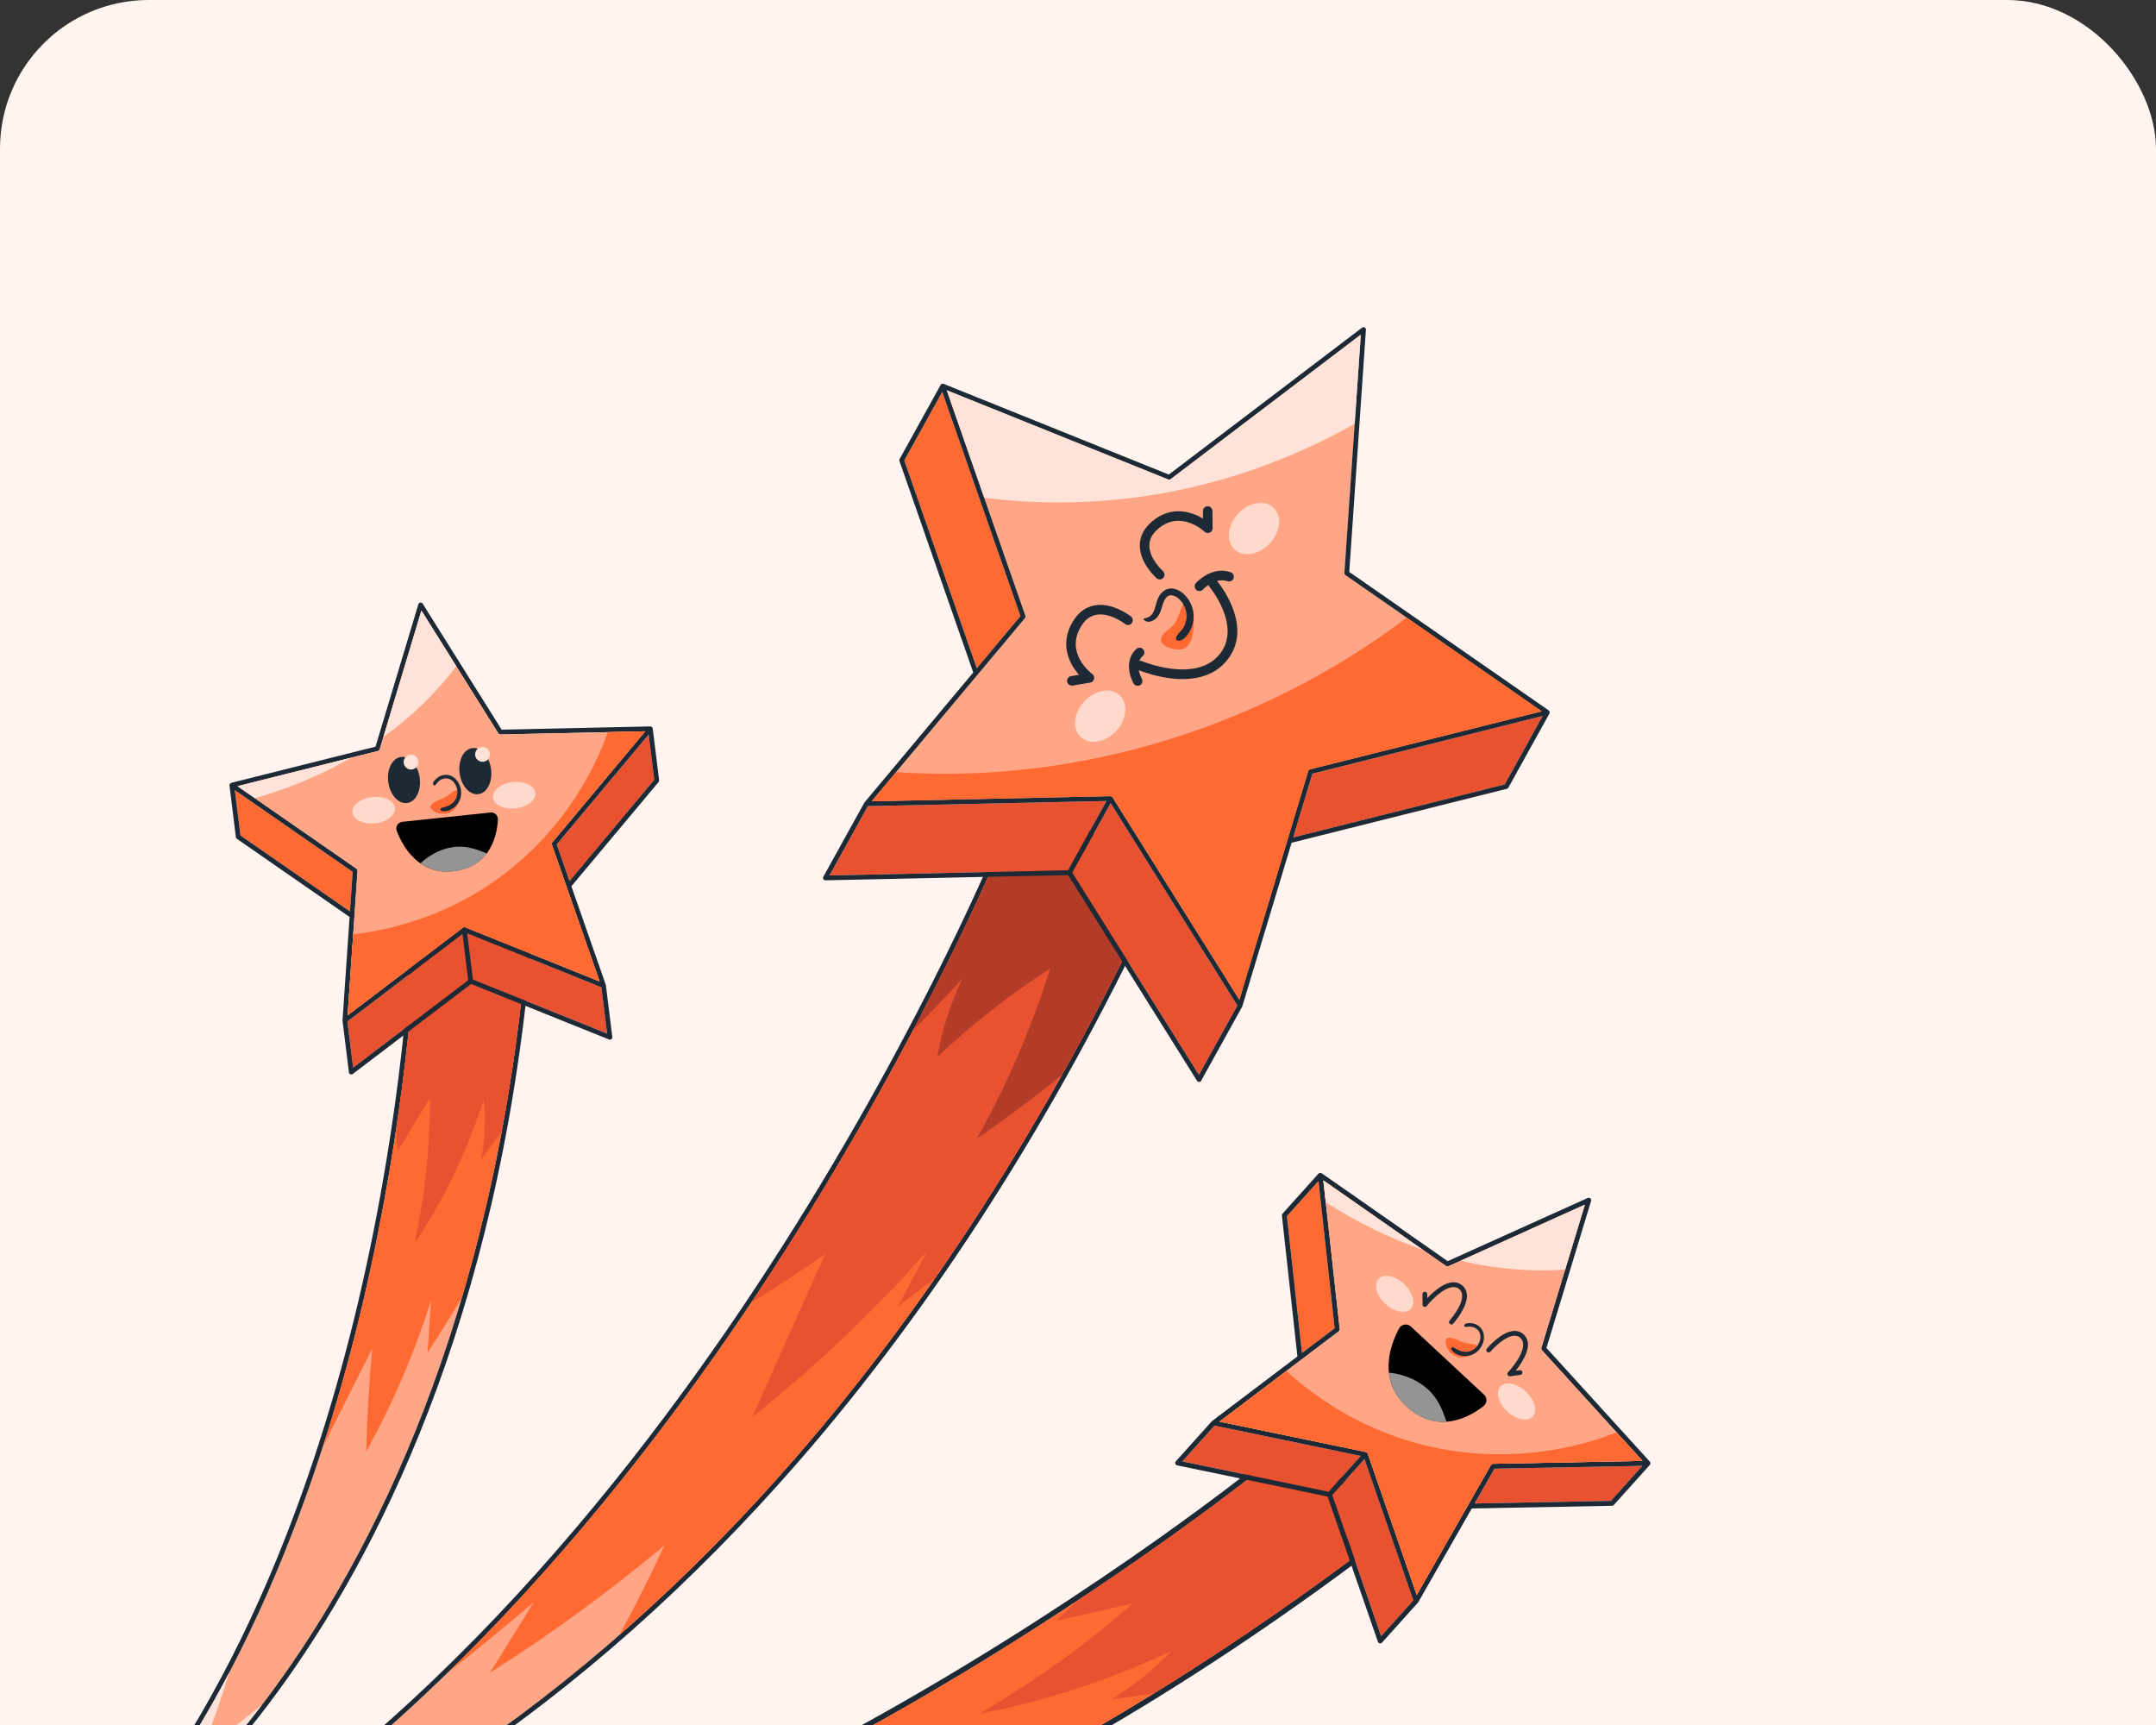
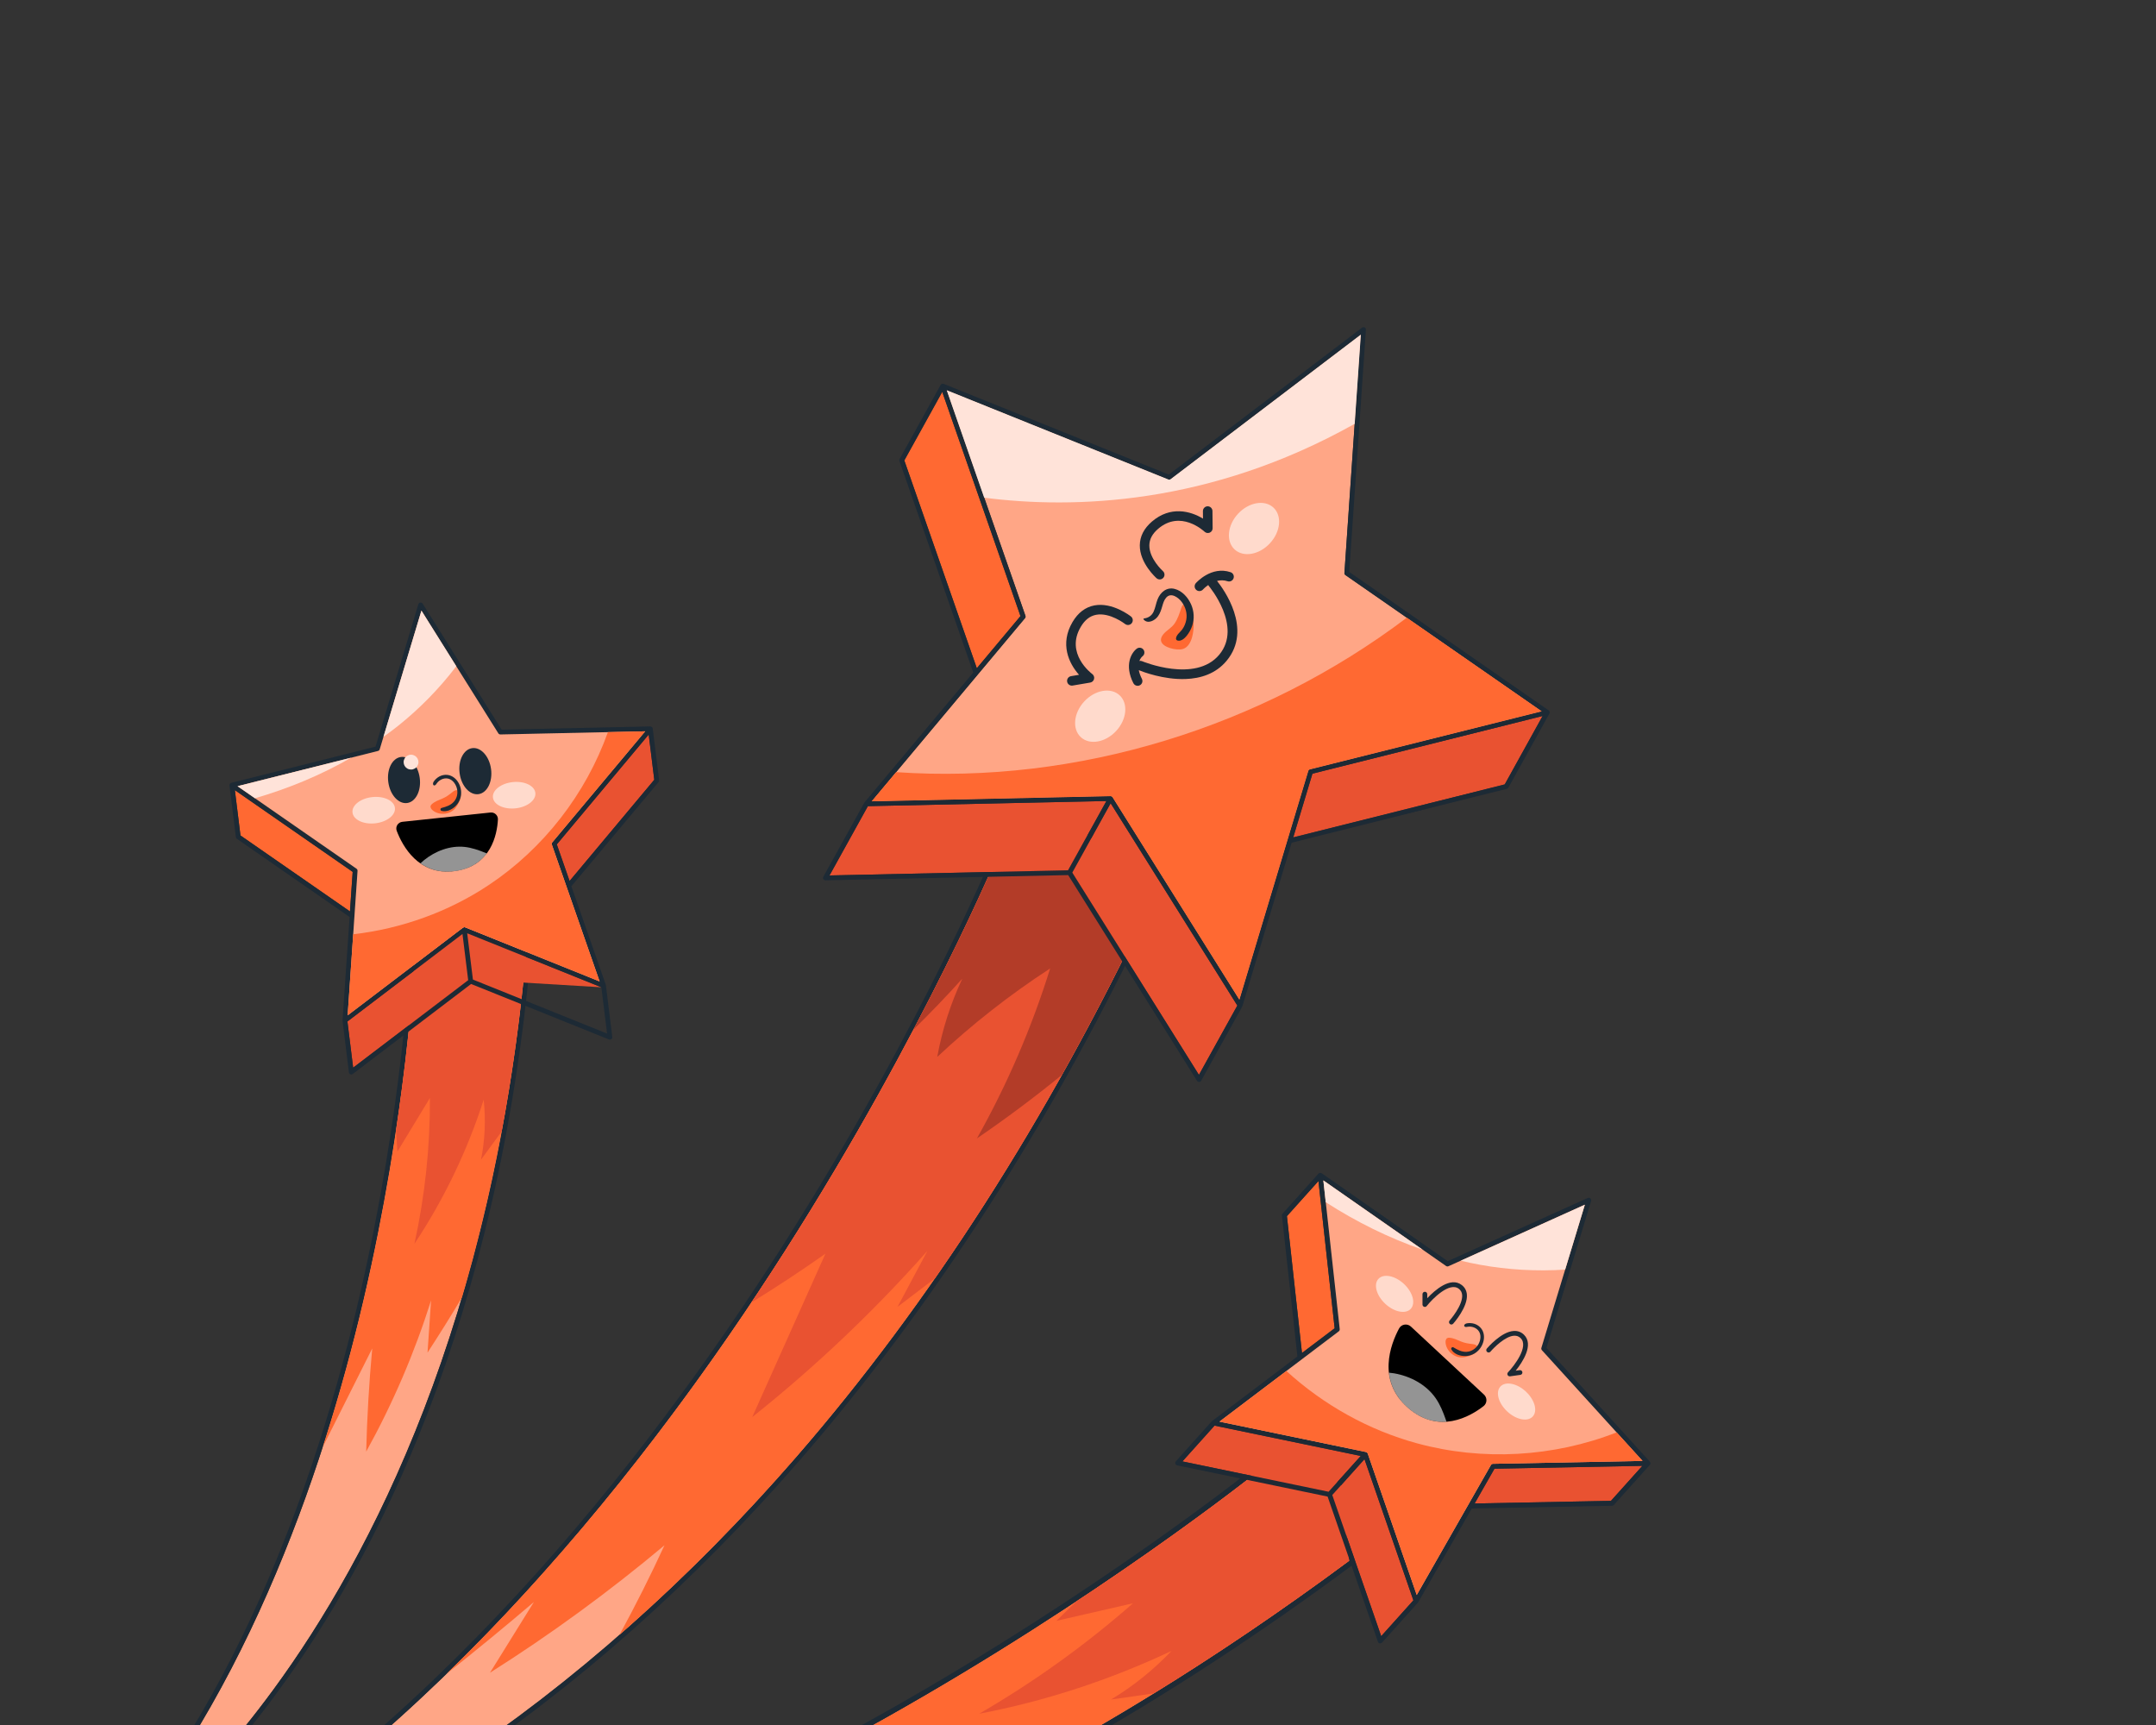
<svg xmlns="http://www.w3.org/2000/svg" width="290" height="232" viewBox="0 0 290 232" fill="none">
  <rect x="0" y="0" width="290" height="232" fill="#333333" stroke="none" />
  <g clip-path="url(#clip0_11009_3455)">
-     <rect width="290" height="800" rx="20" fill="#FFF4F0" />
    <path d="M134.183 115.024C133.228 117.289 121.927 143.693 101.926 173.875C83.071 202.327 52.477 239.944 13.07 259.135C21.822 257.173 40.022 250.844 60.458 237.36C77.067 226.401 92.772 212.457 107.136 195.915C125.056 175.279 140.928 150.517 154.314 122.317L146.415 112.355L134.183 115.024Z" fill="#FFA686" />
    <path d="M154.942 122.075L146.795 111.8C146.719 111.704 146.595 111.662 146.475 111.686L133.885 114.433C133.782 114.455 133.697 114.527 133.657 114.623C133.544 114.896 122.17 142.169 101.385 173.531C82.213 202.461 50.882 240.884 10.506 259.645C10.361 259.712 10.288 259.876 10.334 260.03C10.377 260.17 10.509 260.262 10.653 260.257C10.666 260.256 10.678 260.255 10.692 260.253C10.906 260.219 32.391 256.641 60.778 237.919C77.442 226.929 93.195 212.947 107.603 196.359C125.607 175.629 141.548 150.75 154.981 122.412C155.033 122.302 155.019 122.171 154.942 122.075ZM107.137 195.916C92.773 212.457 77.068 226.401 60.459 237.36C40.024 250.844 21.823 257.173 13.072 259.135C52.477 239.943 83.072 202.327 101.927 173.875C121.929 143.694 133.23 117.289 134.185 115.024L146.416 112.356L154.315 122.317C140.93 150.517 125.058 175.279 107.137 195.916Z" fill="#1D2A35" />
    <path d="M146.418 112.356L134.186 115.024C133.231 117.289 121.93 143.694 101.929 173.875C91.438 189.705 77.309 208.369 60.055 225.122C64.032 221.973 67.954 218.754 71.812 215.459C69.843 218.63 67.874 221.802 65.904 224.973C74.099 219.791 81.947 214.06 89.377 207.83C87.498 211.915 85.474 215.932 83.324 219.881C91.592 212.652 99.554 204.649 107.139 195.915C125.059 175.278 140.931 150.517 154.317 122.316L146.418 112.356Z" fill="#FF6932" />
    <path d="M146.421 112.356L134.189 115.024C133.234 117.289 121.933 143.694 101.932 173.875C101.645 174.307 101.346 174.749 101.055 175.185C104.445 173.098 107.772 170.907 111.026 168.612C107.745 175.938 104.464 183.264 101.183 190.589C109.66 183.835 117.552 176.347 124.742 168.237C123.404 170.745 122.065 173.253 120.726 175.76C122.403 174.492 124.078 173.219 125.751 171.941C136.21 156.918 145.775 140.323 154.321 122.318L146.421 112.356Z" fill="#E95231" />
    <path d="M146.414 112.356L134.182 115.024C133.639 116.309 129.763 125.371 122.859 138.481C125.12 136.262 127.318 133.978 129.438 131.624C127.862 134.965 126.726 138.514 126.067 142.149C130.769 137.746 135.858 133.757 141.256 130.245C138.785 138.183 135.477 145.86 131.405 153.108C135.33 150.429 139.14 147.581 142.825 144.578C146.833 137.422 150.666 129.999 154.312 122.317L146.414 112.356Z" fill="#B33C28" />
    <path d="M149.391 108.03L144.227 117.358L161.268 144.564L166.433 135.237L149.391 108.03Z" fill="#E95231" />
    <path d="M148.825 107.731L116.738 108.422L111.578 117.742L143.665 117.051L148.825 107.731Z" fill="#E95231" />
    <path d="M126.743 52.707L121.641 61.923L131.393 89.873L137.265 82.861L126.743 52.707Z" fill="#FF6932" />
    <path d="M176.535 104.051L173.953 112.624L202.401 105.497L207.495 96.296L176.535 104.051Z" fill="#E95231" />
    <path d="M175.976 103.692C176.008 103.584 176.095 103.501 176.205 103.473L207.373 95.666L180.978 77.345C180.885 77.28 180.833 77.172 180.841 77.059L183.046 45.005L157.466 64.447C157.375 64.516 157.257 64.532 157.152 64.489L127.347 52.485L137.933 82.822C137.97 82.929 137.948 83.048 137.876 83.133L117.25 107.769L149.373 107.077C149.379 107.077 149.384 107.081 149.39 107.081C149.435 107.082 149.48 107.092 149.523 107.113C149.526 107.115 149.53 107.115 149.533 107.116L149.535 107.117C149.581 107.142 149.615 107.178 149.642 107.218C149.645 107.222 149.65 107.223 149.652 107.228L166.709 134.457L175.976 103.692Z" fill="#FFA686" />
    <path d="M208.445 95.853C208.453 95.799 208.446 95.746 208.428 95.696C208.424 95.685 208.418 95.676 208.412 95.665C208.392 95.625 208.365 95.591 208.33 95.562C208.323 95.556 208.321 95.547 208.314 95.542L181.487 76.921L183.729 44.343C183.738 44.217 183.672 44.098 183.561 44.038C183.451 43.98 183.315 43.988 183.214 44.065L157.216 63.825L126.925 51.625C126.916 51.622 126.907 51.625 126.899 51.623C126.856 51.609 126.813 51.605 126.769 51.61C126.757 51.611 126.746 51.61 126.735 51.613C126.683 51.625 126.636 51.649 126.596 51.685C126.592 51.688 126.587 51.687 126.584 51.69C126.578 51.697 126.577 51.707 126.571 51.713C126.555 51.731 126.537 51.745 126.525 51.767L121.005 61.737C120.96 61.817 120.953 61.912 120.983 61.998L130.909 90.447L116.297 107.899C116.292 107.905 116.293 107.913 116.288 107.92C116.281 107.931 116.269 107.938 116.263 107.95L110.743 117.919C110.688 118.02 110.69 118.143 110.75 118.241C110.809 118.339 110.917 118.398 111.031 118.396L143.679 117.693L161.014 145.366C161.074 145.462 161.181 145.52 161.294 145.516C161.295 145.516 161.297 145.516 161.298 145.516C161.41 145.512 161.512 145.449 161.566 145.351L167.086 135.382C167.094 135.368 167.094 135.353 167.1 135.338C167.103 135.331 167.11 135.327 167.113 135.319L173.734 113.34L202.689 106.086C202.775 106.065 202.85 106.008 202.892 105.93L208.412 95.961C208.425 95.937 208.429 95.91 208.436 95.885C208.438 95.877 208.445 95.872 208.447 95.863C208.447 95.859 208.445 95.857 208.445 95.853ZM166.701 134.457L149.645 107.228C149.642 107.224 149.637 107.222 149.634 107.218C149.607 107.178 149.573 107.142 149.528 107.117L149.526 107.116C149.523 107.114 149.518 107.114 149.515 107.113C149.473 107.092 149.428 107.082 149.383 107.081C149.377 107.081 149.372 107.077 149.365 107.077L117.242 107.769L137.869 83.133C137.941 83.047 137.962 82.928 137.925 82.822L127.34 52.485L157.144 64.489C157.249 64.532 157.368 64.516 157.458 64.447L183.038 45.005L180.833 77.059C180.825 77.172 180.877 77.281 180.97 77.345L207.365 95.666L176.198 103.473C176.088 103.501 176 103.584 175.968 103.692L166.701 134.457ZM121.636 61.923L126.738 52.707L137.26 82.861L131.389 89.873L121.636 61.923ZM116.735 108.422L148.822 107.731L143.662 117.051L111.575 117.742L116.735 108.422ZM161.268 144.564L144.226 117.358L149.39 108.03L166.433 135.237L161.268 144.564ZM202.397 105.498L173.949 112.624L176.531 104.052L207.491 96.297L202.397 105.498Z" fill="#1D2A35" />
    <path d="M189.23 83.073C169.745 97.793 144.915 105.519 120.533 103.848L117.25 107.769L149.373 107.077C149.379 107.077 149.384 107.081 149.39 107.081C149.435 107.083 149.48 107.092 149.523 107.113C149.526 107.115 149.53 107.115 149.533 107.116L149.535 107.117C149.581 107.142 149.615 107.178 149.642 107.218C149.645 107.222 149.65 107.223 149.652 107.228L166.709 134.457L175.977 103.692C176.009 103.584 176.097 103.501 176.207 103.473L207.374 95.666L189.23 83.073Z" fill="#FF6932" />
    <path d="M144.196 92.212C143.879 92.224 143.594 91.999 143.54 91.678C143.48 91.328 143.715 90.997 144.065 90.938L145.14 90.755C143.763 89.221 142.536 86.595 144.26 83.665C145.001 82.404 145.996 81.649 147.215 81.421C149.64 80.972 152.024 82.832 152.124 82.912C152.401 83.132 152.448 83.534 152.229 83.812C152.009 84.089 151.605 84.137 151.327 83.918C151.308 83.903 149.289 82.34 147.446 82.684C146.599 82.844 145.918 83.377 145.367 84.316C143.267 87.885 146.769 90.54 146.918 90.652C147.125 90.805 147.221 91.067 147.161 91.318C147.101 91.568 146.898 91.759 146.645 91.801L144.281 92.203C144.252 92.208 144.224 92.211 144.196 92.212Z" fill="#1D2A35" />
    <path d="M156.018 77.929C155.859 77.935 155.698 77.883 155.569 77.769C155.477 77.687 153.297 75.736 153.313 73.348C153.321 72.147 153.87 71.069 154.945 70.146C157.426 68.018 160.114 68.713 161.812 69.751L161.802 68.741C161.8 68.393 162.074 68.107 162.419 68.093C162.426 68.093 162.432 68.093 162.438 68.093C162.792 68.09 163.083 68.374 163.086 68.73L163.108 71.041C163.111 71.299 162.959 71.533 162.722 71.636C162.484 71.738 162.21 71.689 162.024 71.512C161.894 71.391 158.794 68.535 155.782 71.12C154.991 71.799 154.604 72.529 154.596 73.353C154.58 75.152 156.4 76.791 156.419 76.807C156.683 77.042 156.708 77.447 156.473 77.713C156.353 77.85 156.187 77.923 156.018 77.929Z" fill="#1D2A35" />
    <path d="M163.702 78.131C164.134 78.023 164.613 78.004 165.112 78.172C165.445 78.286 165.812 78.105 165.925 77.769C166.039 77.433 165.858 77.069 165.522 76.956C162.946 76.087 160.932 78.336 160.848 78.433C160.615 78.699 160.641 79.102 160.906 79.337C161.035 79.451 161.197 79.502 161.355 79.496C161.525 79.49 161.691 79.417 161.812 79.281C161.818 79.274 162.086 78.98 162.521 78.681C162.542 78.719 162.554 78.759 162.584 78.793C162.63 78.848 167.169 84.248 164 88.053C160.788 91.909 153.679 88.951 153.608 88.921C153.491 88.871 153.37 88.87 153.254 88.889C153.399 88.507 153.624 88.308 153.679 88.264C153.958 88.051 154.014 87.652 153.804 87.371C153.592 87.087 153.19 87.028 152.905 87.24C152.198 87.767 151.193 89.416 152.449 91.886C152.567 92.116 152.804 92.246 153.047 92.236C153.137 92.233 153.227 92.21 153.313 92.167C153.63 92.006 153.755 91.619 153.594 91.303C153.368 90.859 153.243 90.472 153.179 90.133C153.697 90.345 156.524 91.437 159.496 91.323C161.475 91.247 163.519 90.636 164.986 88.875C168.541 84.608 164.539 79.176 163.702 78.131Z" fill="#1D2A35" />
    <path d="M183.043 45.005L157.462 64.447C157.372 64.516 157.253 64.532 157.148 64.489L127.344 52.485L132.386 66.936C144.366 68.473 162.657 67.968 182.217 57L183.043 45.005Z" fill="#FFE3D9" />
    <path d="M170.818 73.066C169.377 74.622 167.249 74.994 166.065 73.897C164.881 72.8 165.089 70.65 166.53 69.094C167.971 67.539 170.099 67.167 171.284 68.263C172.468 69.36 172.259 71.51 170.818 73.066Z" fill="white" fill-opacity="0.58" />
    <path d="M150.131 98.311C148.69 99.867 146.562 100.238 145.378 99.142C144.193 98.045 144.402 95.894 145.842 94.339C147.283 92.783 149.412 92.411 150.595 93.508C151.78 94.605 151.572 96.755 150.131 98.311Z" fill="white" fill-opacity="0.58" />
    <path d="M158.888 81.786C158.944 81.618 159.009 81.435 159.158 81.338C159.342 81.217 159.599 81.27 159.769 81.41C159.939 81.549 160.039 81.754 160.122 81.958C160.606 83.143 160.683 84.49 160.338 85.722C160.155 86.374 159.794 87.053 159.153 87.269C158.879 87.362 158.581 87.359 158.292 87.338C157.203 87.26 155.446 86.597 156.46 85.326C156.909 84.763 157.578 84.467 157.996 83.851C158.419 83.229 158.655 82.493 158.888 81.786Z" fill="#FF6932" />
    <path d="M160.214 81.288C159.799 80.354 159.015 79.454 157.988 79.2C156.916 78.935 156.081 79.655 155.705 80.603C155.487 81.148 155.409 81.749 155.161 82.282C154.926 82.787 154.452 83.119 153.894 83.17C153.834 83.176 153.775 83.252 153.822 83.309C154.371 83.977 155.339 83.461 155.751 82.892C156.046 82.484 156.193 82.019 156.332 81.54C156.45 81.133 156.574 80.702 156.861 80.377C157.519 79.629 158.505 80.358 158.962 80.971C159.474 81.657 159.722 82.538 159.559 83.386C159.472 83.841 159.289 84.28 159.017 84.656C158.747 85.028 158.249 85.354 158.185 85.837C158.165 85.979 158.231 86.103 158.375 86.144C158.861 86.284 159.326 85.872 159.61 85.524C159.934 85.126 160.178 84.683 160.349 84.199C160.676 83.259 160.618 82.195 160.214 81.288Z" fill="#1D2A35" />
    <path d="M55.824 127.908C55.732 129.951 54.689 150.148 48.877 174.916C43.408 198.228 32.507 230.336 11.469 252.773C15.898 249.724 26.099 241.801 36.794 227.214C49.869 209.382 66.375 177.663 70.805 127.795L63.204 123.182L55.824 127.908Z" fill="#FFA686" />
    <path d="M71.311 127.351L63.368 122.529C63.264 122.467 63.132 122.468 63.029 122.534L55.339 127.457C55.251 127.514 55.195 127.61 55.192 127.716C55.184 127.924 54.34 148.837 48.252 174.782C42.636 198.708 31.285 231.929 9.093 254.315C8.98 254.428 8.969 254.607 9.066 254.735C9.129 254.816 9.224 254.861 9.321 254.861C9.375 254.861 9.429 254.848 9.478 254.82C9.612 254.744 23.024 247.069 37.288 227.627C50.44 209.703 67.044 177.807 71.464 127.653C71.475 127.532 71.415 127.414 71.311 127.351ZM36.796 227.214C26.101 241.801 15.9 249.725 11.471 252.773C32.509 230.337 43.41 198.228 48.879 174.916C54.69 150.148 55.733 129.951 55.826 127.908L63.206 123.182L70.807 127.796C66.376 177.664 49.871 209.382 36.796 227.214Z" fill="#1D2A35" />
    <path d="M63.211 123.183L55.831 127.908C55.738 129.951 54.695 150.149 48.884 174.916C47.458 180.991 45.66 187.665 43.414 194.608C45.632 190.19 47.851 185.772 50.069 181.354C49.644 185.969 49.372 190.599 49.255 195.232C52.832 188.765 55.761 181.939 57.984 174.89C57.825 177.232 57.665 179.574 57.506 181.916C59.091 179.484 60.641 177.011 62.135 174.5C66.096 161.117 69.228 145.622 70.811 127.796L63.211 123.183Z" fill="#FF6932" />
    <path d="M63.206 123.183L55.826 127.908C55.764 129.265 55.282 138.628 53.266 152.013C53.328 152.968 53.391 153.924 53.454 154.879C54.912 152.476 56.37 150.072 57.828 147.669C57.859 154.258 57.158 160.851 55.742 167.286C59.718 161.294 62.863 154.751 65.059 147.903C65.352 150.586 65.232 153.313 64.703 155.96C65.629 154.709 66.558 153.452 67.475 152.184C68.897 144.588 70.036 136.471 70.807 127.796L63.206 123.183Z" fill="#E95231" />
-     <path d="M11.469 252.772C15.683 249.872 25.124 242.552 35.243 229.283C32.492 231.505 29.732 233.715 26.954 235.903C28.422 232.314 29.714 228.652 30.834 224.939C25.599 234.914 19.224 244.501 11.469 252.772Z" fill="#FFE3D9" />
    <path d="M62.209 125.612L46.734 137.38L47.502 143.594L62.977 131.826L62.209 125.612Z" fill="#E95231" />
-     <path d="M62.844 125.52L63.613 131.744L81.656 139.005L80.888 132.781L62.844 125.52Z" fill="#E95231" />
+     <path d="M62.844 125.52L63.613 131.744L80.888 132.781L62.844 125.52Z" fill="#E95231" />
    <path d="M31.594 106.269L32.347 112.365L47.075 122.58L47.439 117.26L31.594 106.269Z" fill="#FF6932" />
    <path d="M74.898 113.564L76.617 118.487L88.011 104.871L87.26 98.791L74.898 113.564Z" fill="#E95231" />
    <path d="M88.657 104.931L87.798 97.98C87.794 97.951 87.782 97.926 87.772 97.9C87.769 97.893 87.772 97.886 87.769 97.88C87.767 97.877 87.765 97.877 87.764 97.874C87.739 97.823 87.701 97.783 87.656 97.753C87.649 97.749 87.641 97.746 87.634 97.742C87.592 97.719 87.546 97.707 87.496 97.705C87.488 97.704 87.482 97.698 87.474 97.698L67.476 98.135L56.853 81.188C56.786 81.081 56.665 81.025 56.539 81.041C56.414 81.057 56.311 81.145 56.274 81.266L50.51 100.42L31.108 105.285C31.099 105.288 31.094 105.296 31.085 105.299C31.043 105.314 31.006 105.336 30.974 105.365C30.965 105.373 30.956 105.378 30.947 105.387C30.912 105.428 30.889 105.474 30.876 105.527C30.875 105.532 30.871 105.534 30.871 105.539C30.869 105.548 30.875 105.556 30.873 105.566C30.871 105.589 30.865 105.612 30.868 105.636L31.727 112.588C31.739 112.678 31.787 112.76 31.863 112.812L47.023 123.328L46.071 137.216C46.07 137.223 46.076 137.23 46.076 137.237C46.076 137.251 46.071 137.263 46.073 137.277L46.932 144.229C46.946 144.342 47.019 144.441 47.126 144.485C47.166 144.502 47.209 144.51 47.25 144.51C47.319 144.51 47.388 144.487 47.445 144.445L63.366 132.337L81.921 139.804C82.027 139.847 82.146 139.83 82.237 139.761C82.327 139.691 82.373 139.58 82.359 139.467L81.5 132.514C81.498 132.499 81.49 132.486 81.485 132.47C81.484 132.463 81.487 132.456 81.484 132.448L76.856 119.195L88.585 105.177C88.643 105.109 88.669 105.02 88.657 104.931ZM62.578 124.721C62.575 124.72 62.572 124.721 62.57 124.72C62.523 124.703 62.473 124.693 62.418 124.701L62.417 124.701C62.413 124.702 62.41 124.704 62.407 124.705C62.359 124.713 62.317 124.731 62.28 124.757C62.275 124.76 62.269 124.76 62.264 124.763L46.761 136.553L48.093 117.122C48.1 117.009 48.048 116.901 47.955 116.836L31.952 105.735L50.844 100.998C50.954 100.97 51.041 100.886 51.073 100.779L56.685 82.128L67.029 98.63C67.09 98.726 67.193 98.779 67.309 98.781L86.782 98.355L74.281 113.293C74.209 113.38 74.187 113.499 74.225 113.605L80.647 131.992L62.578 124.721ZM32.347 112.365L31.593 106.269L47.438 117.26L47.073 122.581L32.347 112.365ZM46.732 137.381L62.207 125.612L62.975 131.827L47.5 143.594L46.732 137.381ZM81.655 139.005L63.612 131.744L62.843 125.52L80.887 132.782L81.655 139.005ZM76.61 118.488L74.891 113.565L87.252 98.792L88.003 104.872L76.61 118.488Z" fill="#1D2A35" />
    <path d="M74.228 113.605C74.19 113.498 74.212 113.38 74.284 113.293L86.783 98.356L67.31 98.781C67.195 98.779 67.092 98.727 67.031 98.631L56.687 82.129L51.075 100.78C51.042 100.888 50.955 100.971 50.846 100.998L31.953 105.736L47.957 116.837C48.05 116.902 48.102 117.01 48.094 117.123L46.763 136.554L62.266 124.764C62.271 124.76 62.277 124.761 62.282 124.758C62.319 124.732 62.361 124.714 62.408 124.706C62.412 124.705 62.415 124.703 62.419 124.702L62.42 124.702C62.474 124.694 62.525 124.703 62.571 124.721C62.574 124.722 62.576 124.721 62.579 124.722L80.648 131.993L74.228 113.605Z" fill="#FFA686" />
    <path d="M86.786 98.356L81.769 98.465C78.802 106.774 73.127 114.105 65.784 119.003C60.339 122.635 54.012 124.905 47.512 125.654L46.766 136.553L62.269 124.763C62.274 124.759 62.28 124.759 62.285 124.756C62.322 124.731 62.364 124.712 62.411 124.705C62.415 124.704 62.418 124.701 62.422 124.701L62.423 124.7C62.477 124.692 62.528 124.702 62.574 124.72C62.577 124.72 62.579 124.72 62.582 124.72L80.651 131.992L74.23 113.604C74.192 113.497 74.214 113.379 74.286 113.292L86.786 98.356Z" fill="#FF6932" />
    <path d="M31.953 105.735L34.298 107.361C38.813 106.046 43.179 104.239 47.236 101.902L31.953 105.735Z" fill="#FFE3D9" />
    <path d="M56.686 82.127L51.578 99.102C52.255 98.615 52.924 98.117 53.577 97.596C56.485 95.27 59.119 92.577 61.376 89.608L56.686 82.127Z" fill="#FFE3D9" />
    <path d="M56.456 104.617C56.688 106.327 55.931 107.841 54.764 108C53.596 108.158 52.462 106.901 52.23 105.192C51.997 103.482 52.755 101.969 53.922 101.809C55.09 101.651 56.224 102.908 56.456 104.617Z" fill="#1D2A35" />
    <path d="M66.05 103.427C66.283 105.136 65.525 106.651 64.357 106.809C63.19 106.968 62.055 105.711 61.823 104.001C61.591 102.292 62.349 100.778 63.516 100.619C64.683 100.46 65.817 101.717 66.05 103.427Z" fill="#1D2A35" />
    <path d="M54.119 110.527L65.973 109.276C66.526 109.217 67.004 109.664 66.974 110.22C66.864 112.237 66.047 116.511 61.156 117.159C56.297 117.803 54.133 113.763 53.364 111.743C53.153 111.19 53.53 110.589 54.119 110.527Z" fill="black" />
    <path d="M56.251 102.234C56.204 102.065 56.118 101.918 55.995 101.794C55.928 101.742 55.86 101.69 55.793 101.638C55.637 101.548 55.469 101.502 55.289 101.502C55.151 101.496 55.023 101.525 54.904 101.588C54.78 101.628 54.673 101.697 54.582 101.794C54.485 101.884 54.416 101.992 54.376 102.116C54.313 102.235 54.285 102.363 54.29 102.501C54.302 102.589 54.313 102.678 54.325 102.766C54.373 102.935 54.458 103.082 54.582 103.207C54.65 103.258 54.717 103.311 54.784 103.362C54.94 103.453 55.108 103.498 55.288 103.499C55.426 103.504 55.554 103.475 55.673 103.413C55.797 103.373 55.904 103.304 55.995 103.207C56.092 103.116 56.161 103.009 56.201 102.886C56.264 102.767 56.292 102.638 56.287 102.501C56.275 102.411 56.263 102.322 56.251 102.234Z" fill="#FFE3D9" />
-     <path d="M65.869 101.2C65.822 101.031 65.736 100.884 65.612 100.76C65.545 100.708 65.477 100.655 65.41 100.604C65.254 100.513 65.086 100.468 64.906 100.467C64.769 100.462 64.64 100.491 64.521 100.554C64.397 100.594 64.29 100.663 64.2 100.76C64.102 100.85 64.033 100.958 63.993 101.082C63.931 101.201 63.902 101.328 63.907 101.466C63.919 101.555 63.931 101.643 63.943 101.731C63.99 101.901 64.076 102.047 64.2 102.172C64.267 102.223 64.335 102.276 64.402 102.328C64.557 102.418 64.725 102.463 64.905 102.464C65.043 102.469 65.171 102.44 65.29 102.378C65.414 102.338 65.521 102.269 65.612 102.172C65.709 102.082 65.778 101.974 65.818 101.851C65.881 101.732 65.91 101.603 65.904 101.466C65.893 101.377 65.881 101.289 65.869 101.2Z" fill="#FFE3D9" />
    <path d="M61.161 117.159C63.264 116.881 64.612 115.929 65.476 114.776C65.383 114.738 65.291 114.698 65.198 114.662C64.333 114.32 63.445 114.01 62.522 113.907C60.551 113.689 58.552 114.452 57.014 115.703C56.855 115.832 56.702 115.97 56.555 116.113C57.719 116.922 59.222 117.416 61.161 117.159Z" fill="white" fill-opacity="0.58" />
    <path d="M72.011 106.644C72.115 107.619 70.923 108.546 69.346 108.715C67.77 108.883 66.407 108.23 66.303 107.255C66.199 106.28 67.392 105.353 68.968 105.185C70.545 105.016 71.907 105.67 72.011 106.644Z" fill="white" fill-opacity="0.58" />
    <path d="M53.121 108.66C53.225 109.635 52.032 110.562 50.456 110.731C48.879 110.9 47.517 110.246 47.413 109.272C47.308 108.297 48.501 107.37 50.078 107.202C51.654 107.032 53.017 107.685 53.121 108.66Z" fill="white" fill-opacity="0.58" />
    <path d="M59.52 107.396C59.025 107.607 58.498 107.782 58.099 108.143C58.026 108.209 57.956 108.283 57.925 108.376C57.849 108.599 58.017 108.83 58.198 108.981C59.035 109.678 60.412 109.593 61.157 108.798C61.566 108.361 62.448 106.827 61.696 106.364C61.363 106.16 61.092 106.336 60.837 106.545C60.413 106.892 60.031 107.178 59.52 107.396Z" fill="#FF6932" />
    <path d="M59.645 104.237C59.285 104.303 58.951 104.477 58.682 104.724C58.486 104.904 58.109 105.287 58.29 105.574C58.324 105.628 58.379 105.645 58.44 105.635C58.601 105.608 58.672 105.467 58.758 105.345C58.844 105.224 58.951 105.113 59.068 105.021C59.337 104.809 59.674 104.681 60.019 104.685C60.755 104.691 61.28 105.359 61.452 106.02C61.613 106.635 61.489 107.316 61.07 107.802C60.625 108.317 60.029 108.492 59.396 108.663C59.201 108.716 59.199 109.008 59.396 109.06C60.037 109.23 60.706 108.922 61.182 108.501C61.673 108.067 61.966 107.459 62.023 106.81C62.137 105.477 61.109 103.973 59.645 104.237Z" fill="#1D2A35" />
    <path d="M170.167 197.143C168.106 198.796 147.633 215.038 119.14 231.061C92.321 246.143 52.866 264.024 15.266 264.991C21.547 266.209 36.898 268.247 59.114 265.057C86.274 261.157 129.538 248.421 181.473 209.915L180.291 199.472L170.167 197.143Z" fill="#FFA686" />
    <path d="M182.281 209.97L181.046 199.058C181.028 198.915 180.929 198.803 180.788 198.769L170.24 196.343C170.119 196.314 169.984 196.349 169.878 196.435C169.67 196.605 148.646 213.625 118.799 230.408C91.272 245.887 50.395 264.324 11.982 264.257C11.788 264.257 11.604 264.399 11.553 264.59C11.52 264.713 11.548 264.833 11.62 264.917C11.66 264.963 11.713 264.998 11.778 265.016C11.951 265.067 29.459 270.074 59.077 265.83C86.384 261.917 129.894 249.116 182.1 210.357C182.227 210.264 182.297 210.113 182.281 209.97ZM59.111 265.057C36.895 268.246 21.545 266.208 15.263 264.991C52.864 264.024 92.319 246.143 119.137 231.061C147.631 215.038 168.103 198.796 170.165 197.142L180.289 199.471L181.471 209.914C129.535 248.421 86.272 261.156 59.111 265.057Z" fill="#1D2A35" />
    <path d="M180.292 199.471L170.168 197.143C168.107 198.796 147.634 215.038 119.14 231.061C112.152 234.992 104.3 239.11 95.852 243.071C101.817 241.228 107.783 239.385 113.749 237.542C108.931 241.093 104.214 244.787 99.609 248.618C108.589 246.203 117.433 242.928 125.967 238.856C123.564 240.706 121.162 242.557 118.759 244.407C122.315 243.704 125.885 242.937 129.449 242.089C145.459 234.137 162.908 223.68 181.473 209.915L180.292 199.471Z" fill="#FF6932" />
    <path d="M180.293 199.471L170.169 197.143C168.8 198.24 159.31 205.771 144.752 215.396C143.867 216.261 142.983 217.124 142.099 217.989C145.531 217.202 148.964 216.415 152.397 215.629C145.996 221.247 139.043 226.239 131.711 230.482C140.525 228.812 149.255 225.962 157.574 222.039C155.177 224.566 152.427 226.777 149.452 228.568C151.364 228.303 153.284 228.033 155.206 227.746C163.674 222.522 172.441 216.612 181.475 209.915L180.293 199.471Z" fill="#E95231" />
    <path d="M183.033 195.816L163.368 191.736L159.047 196.549L178.711 200.628L183.033 195.816Z" fill="#E95231" />
    <path d="M183.539 196.248L179.211 201.068L185.788 220.053L190.117 215.233L183.539 196.248Z" fill="#E95231" />
    <path d="M177.342 158.842L173.102 163.563L175.127 181.966L179.521 178.643L177.342 158.842Z" fill="#FF6932" />
    <path d="M201.022 197.53L198.352 202.208L216.689 201.854L220.917 197.146L201.022 197.53Z" fill="#E95231" />
    <path d="M217.08 202.403L221.915 197.02C221.935 196.998 221.946 196.971 221.959 196.946C221.962 196.939 221.97 196.936 221.973 196.93C221.974 196.927 221.973 196.925 221.973 196.922C221.996 196.868 222.001 196.812 221.994 196.756C221.992 196.748 221.989 196.74 221.988 196.732C221.978 196.684 221.957 196.64 221.924 196.599C221.919 196.592 221.919 196.583 221.913 196.576L208.012 181.289L214.016 161.519C214.054 161.394 214.015 161.262 213.918 161.174C213.821 161.087 213.681 161.067 213.563 161.12L194.729 169.616L177.781 157.796C177.772 157.791 177.762 157.792 177.754 157.788C177.714 157.765 177.671 157.75 177.627 157.745C177.615 157.744 177.604 157.74 177.592 157.74C177.537 157.74 177.484 157.754 177.435 157.78C177.431 157.782 177.426 157.781 177.422 157.783C177.414 157.788 177.411 157.798 177.403 157.804C177.383 157.818 177.361 157.828 177.344 157.847L172.51 163.23C172.447 163.301 172.417 163.394 172.427 163.488L174.512 182.433L163.045 191.109C163.038 191.114 163.037 191.122 163.031 191.127C163.02 191.136 163.008 191.141 162.998 191.151L158.163 196.535C158.083 196.623 158.058 196.747 158.095 196.859C158.109 196.902 158.131 196.941 158.16 196.974C158.207 197.028 158.271 197.065 158.343 197.081L178.574 201.278L185.338 220.801C185.377 220.912 185.471 220.994 185.586 221.018C185.701 221.041 185.82 221.001 185.898 220.914L190.733 215.531C190.744 215.519 190.748 215.503 190.757 215.49C190.762 215.484 190.77 215.481 190.774 215.474L197.963 202.88L216.84 202.515C216.932 202.512 217.019 202.472 217.08 202.403ZM183.973 195.499C183.973 195.497 183.97 195.495 183.969 195.493C183.951 195.444 183.924 195.398 183.881 195.361L183.88 195.36C183.877 195.358 183.873 195.357 183.87 195.355C183.832 195.323 183.789 195.303 183.744 195.291C183.738 195.289 183.734 195.284 183.728 195.283L164.028 191.197L180.073 179.058C180.166 178.987 180.216 178.873 180.203 178.757L178.001 158.759L194.504 170.268C194.599 170.335 194.723 170.346 194.83 170.298L213.17 162.025L207.324 181.276C207.29 181.388 207.319 181.504 207.396 181.595L220.932 196.482L200.816 196.87C200.699 196.874 200.593 196.937 200.535 197.038L190.56 214.511L183.973 195.499ZM173.102 163.563L177.342 158.842L179.522 178.643L175.128 181.967L173.102 163.563ZM163.364 191.736L183.028 195.816L178.706 200.628L159.042 196.549L163.364 191.736ZM185.78 220.052L179.202 201.068L183.531 196.248L190.108 215.233L185.78 220.052ZM198.346 202.208L201.016 197.53L220.911 197.145L216.683 201.853L198.346 202.208Z" fill="#1D2A35" />
    <path d="M200.538 197.038C200.596 196.936 200.703 196.873 200.82 196.871L220.935 196.482L207.399 181.596C207.322 181.504 207.293 181.388 207.328 181.276L213.173 162.025L194.834 170.298C194.727 170.346 194.603 170.335 194.507 170.268L178.005 158.759L180.206 178.757C180.219 178.874 180.17 178.987 180.076 179.058L164.031 191.197L183.731 195.283C183.738 195.284 183.741 195.29 183.747 195.292C183.793 195.303 183.835 195.323 183.874 195.355C183.877 195.357 183.881 195.358 183.883 195.361L183.885 195.361C183.927 195.398 183.954 195.444 183.972 195.493C183.973 195.495 183.975 195.497 183.977 195.499L190.563 214.51L200.538 197.038Z" fill="#FFA686" />
    <path d="M220.935 196.482L217.449 192.647C208.961 195.97 199.4 196.518 190.604 194.117C184.082 192.337 178.022 188.945 173.03 184.389L164.031 191.197L183.731 195.283C183.738 195.284 183.741 195.29 183.747 195.292C183.793 195.303 183.835 195.323 183.874 195.355C183.877 195.357 183.881 195.358 183.883 195.361L183.885 195.361C183.927 195.398 183.954 195.444 183.972 195.493C183.973 195.495 183.975 195.497 183.977 195.499L190.563 214.51L200.538 197.037C200.595 196.936 200.703 196.872 200.819 196.87L220.935 196.482Z" fill="#FF6932" />
    <path d="M178 158.759L178.323 161.689C182.408 164.315 186.779 166.493 191.35 168.069L178 158.759Z" fill="#FFE3D9" />
    <path d="M213.176 162.025L196.484 169.555C197.322 169.753 198.164 169.937 199.013 170.092C202.797 170.781 206.682 171.007 210.526 170.753L213.176 162.025Z" fill="#FFE3D9" />
    <path d="M189.779 178.415L199.61 187.565C200.069 187.993 200.043 188.73 199.547 189.116C197.751 190.514 193.514 192.98 189.345 189.302C185.203 185.648 187.037 180.821 188.185 178.673C188.5 178.084 189.29 177.96 189.779 178.415Z" fill="black" />
    <path d="M189.346 189.303C191.139 190.885 192.944 191.326 194.563 191.209C194.528 191.102 194.493 190.994 194.456 190.888C194.107 189.901 193.714 188.917 193.117 188.055C191.846 186.218 189.718 185.084 187.517 184.702C187.289 184.663 187.059 184.635 186.828 184.615C187.001 186.201 187.693 187.845 189.346 189.303Z" fill="white" fill-opacity="0.58" />
    <path d="M206.164 190.513C205.476 191.255 203.944 190.954 202.744 189.84C201.543 188.726 201.128 187.221 201.817 186.479C202.507 185.737 204.038 186.038 205.238 187.152C206.439 188.266 206.853 189.771 206.164 190.513Z" fill="white" fill-opacity="0.58" />
    <path d="M189.758 176.032C189.07 176.774 187.538 176.473 186.337 175.359C185.137 174.244 184.722 172.74 185.411 171.998C186.1 171.256 187.631 171.557 188.832 172.671C190.032 173.785 190.447 175.289 189.758 176.032Z" fill="white" fill-opacity="0.58" />
    <path d="M196.499 180.414C196.002 180.208 195.509 179.953 194.972 179.919C194.874 179.912 194.772 179.915 194.683 179.957C194.471 180.059 194.423 180.34 194.441 180.575C194.526 181.661 195.55 182.588 196.638 182.565C197.237 182.553 198.951 182.112 198.757 181.251C198.671 180.869 198.355 180.799 198.027 180.763C197.483 180.702 197.012 180.627 196.499 180.414Z" fill="#FF6932" />
    <path d="M198.846 178.3C198.548 178.087 198.19 177.971 197.826 177.95C197.56 177.935 197.023 177.934 196.944 178.263C196.929 178.326 196.955 178.377 197.005 178.414C197.138 178.51 197.288 178.462 197.435 178.439C197.582 178.415 197.736 178.414 197.883 178.433C198.223 178.479 198.55 178.631 198.788 178.88C199.297 179.412 199.186 180.253 198.833 180.838C198.505 181.381 197.932 181.769 197.29 181.808C196.611 181.85 196.069 181.545 195.505 181.212C195.331 181.109 195.121 181.311 195.221 181.489C195.547 182.066 196.234 182.33 196.869 182.376C197.522 182.424 198.161 182.21 198.666 181.796C199.7 180.948 200.057 179.163 198.846 178.3Z" fill="#1D2A35" />
    <path d="M195.225 178.138C195.148 178.138 195.072 178.111 195.011 178.055C194.878 177.937 194.867 177.734 194.985 177.602C195.003 177.582 196.793 175.562 196.669 174.152C196.638 173.811 196.494 173.545 196.229 173.337C194.972 172.355 192.684 174.673 191.908 175.649C191.824 175.757 191.682 175.799 191.551 175.753C191.422 175.708 191.336 175.587 191.336 175.45V174.054C191.336 173.877 191.48 173.734 191.657 173.734C191.834 173.734 191.978 173.877 191.978 174.054V174.598C192.986 173.528 195.106 171.644 196.625 172.832C197.033 173.15 197.261 173.575 197.308 174.095C197.458 175.782 195.545 177.939 195.463 178.03C195.4 178.101 195.312 178.138 195.225 178.138Z" fill="#1D2A35" />
    <path d="M203.074 185.107C202.955 185.107 202.843 185.041 202.789 184.933C202.726 184.812 202.747 184.664 202.841 184.565C203.7 183.661 205.678 181.071 204.531 179.964C204.288 179.73 204.01 179.628 203.662 179.643C202.487 179.703 200.967 181.212 200.48 181.788C200.366 181.924 200.164 181.94 200.028 181.827C199.893 181.713 199.875 181.51 199.99 181.375C200.068 181.281 201.938 179.089 203.629 179.002C204.15 178.975 204.604 179.143 204.976 179.502C206.362 180.839 204.793 183.202 203.873 184.351L204.412 184.274C204.582 184.251 204.749 184.372 204.774 184.548C204.798 184.724 204.676 184.886 204.501 184.911L203.118 185.105C203.103 185.106 203.088 185.107 203.074 185.107Z" fill="#1D2A35" />
  </g>
  <defs>
    <clipPath id="clip0_11009_3455">
      <rect width="290" height="232" fill="white" />
    </clipPath>
  </defs>
</svg>